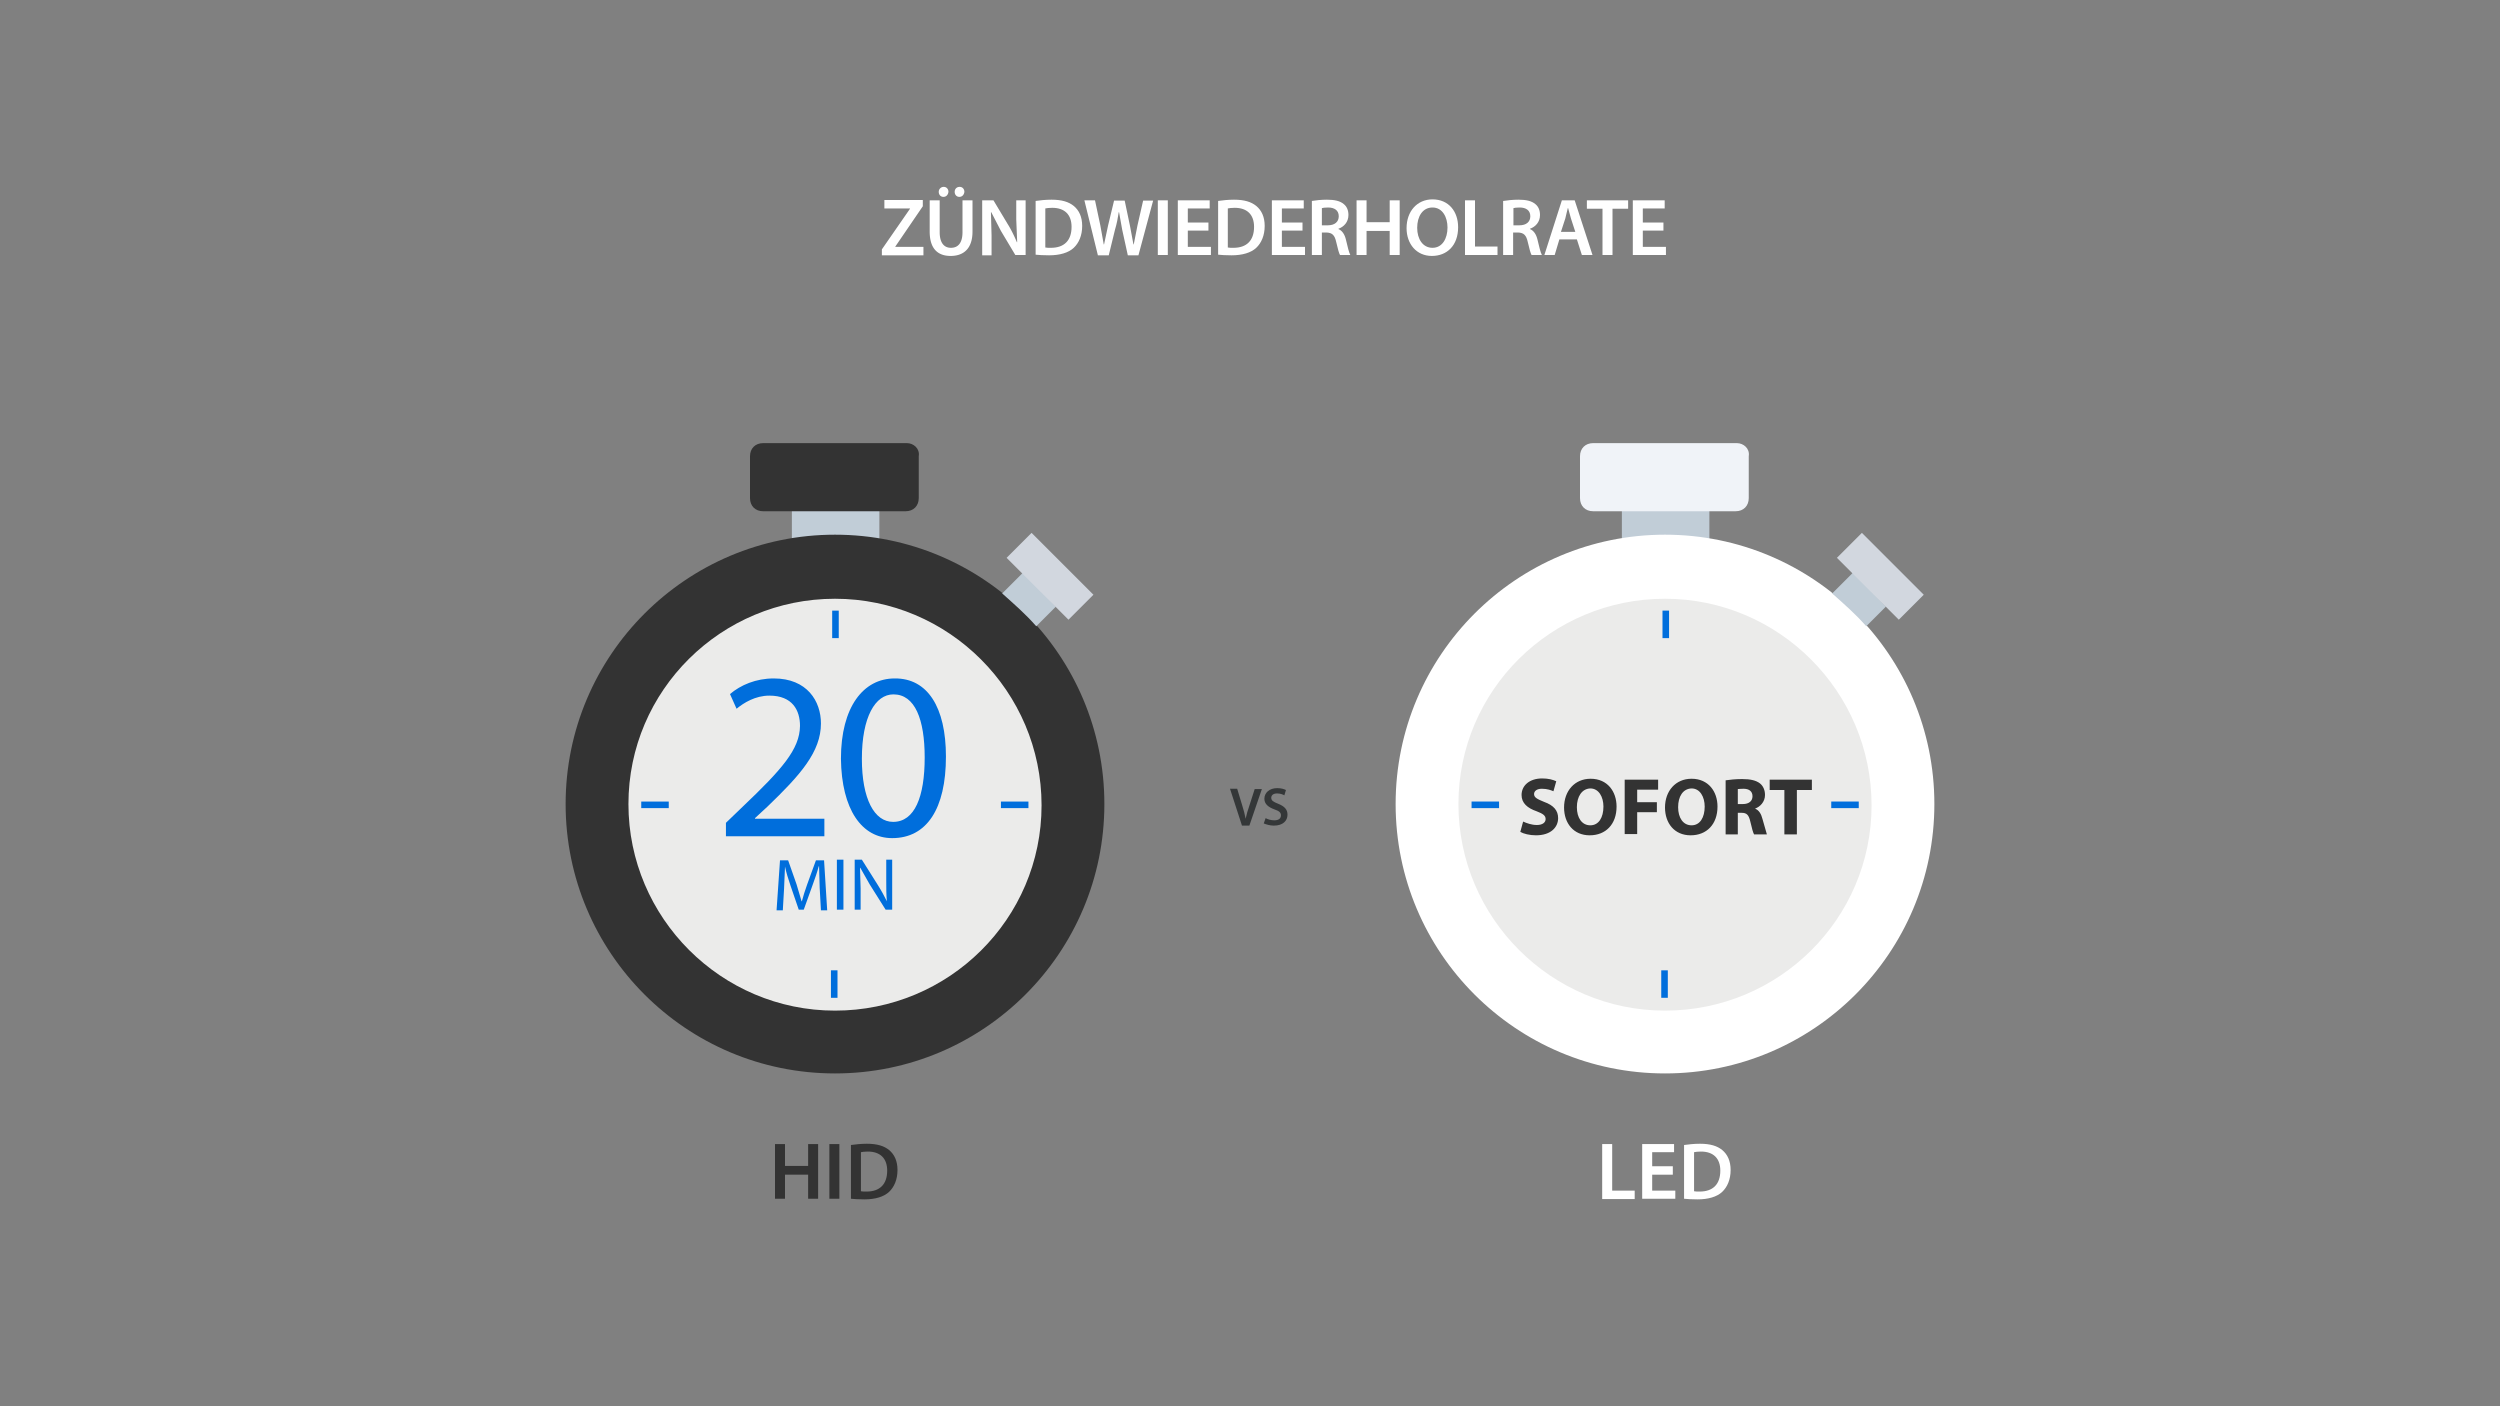
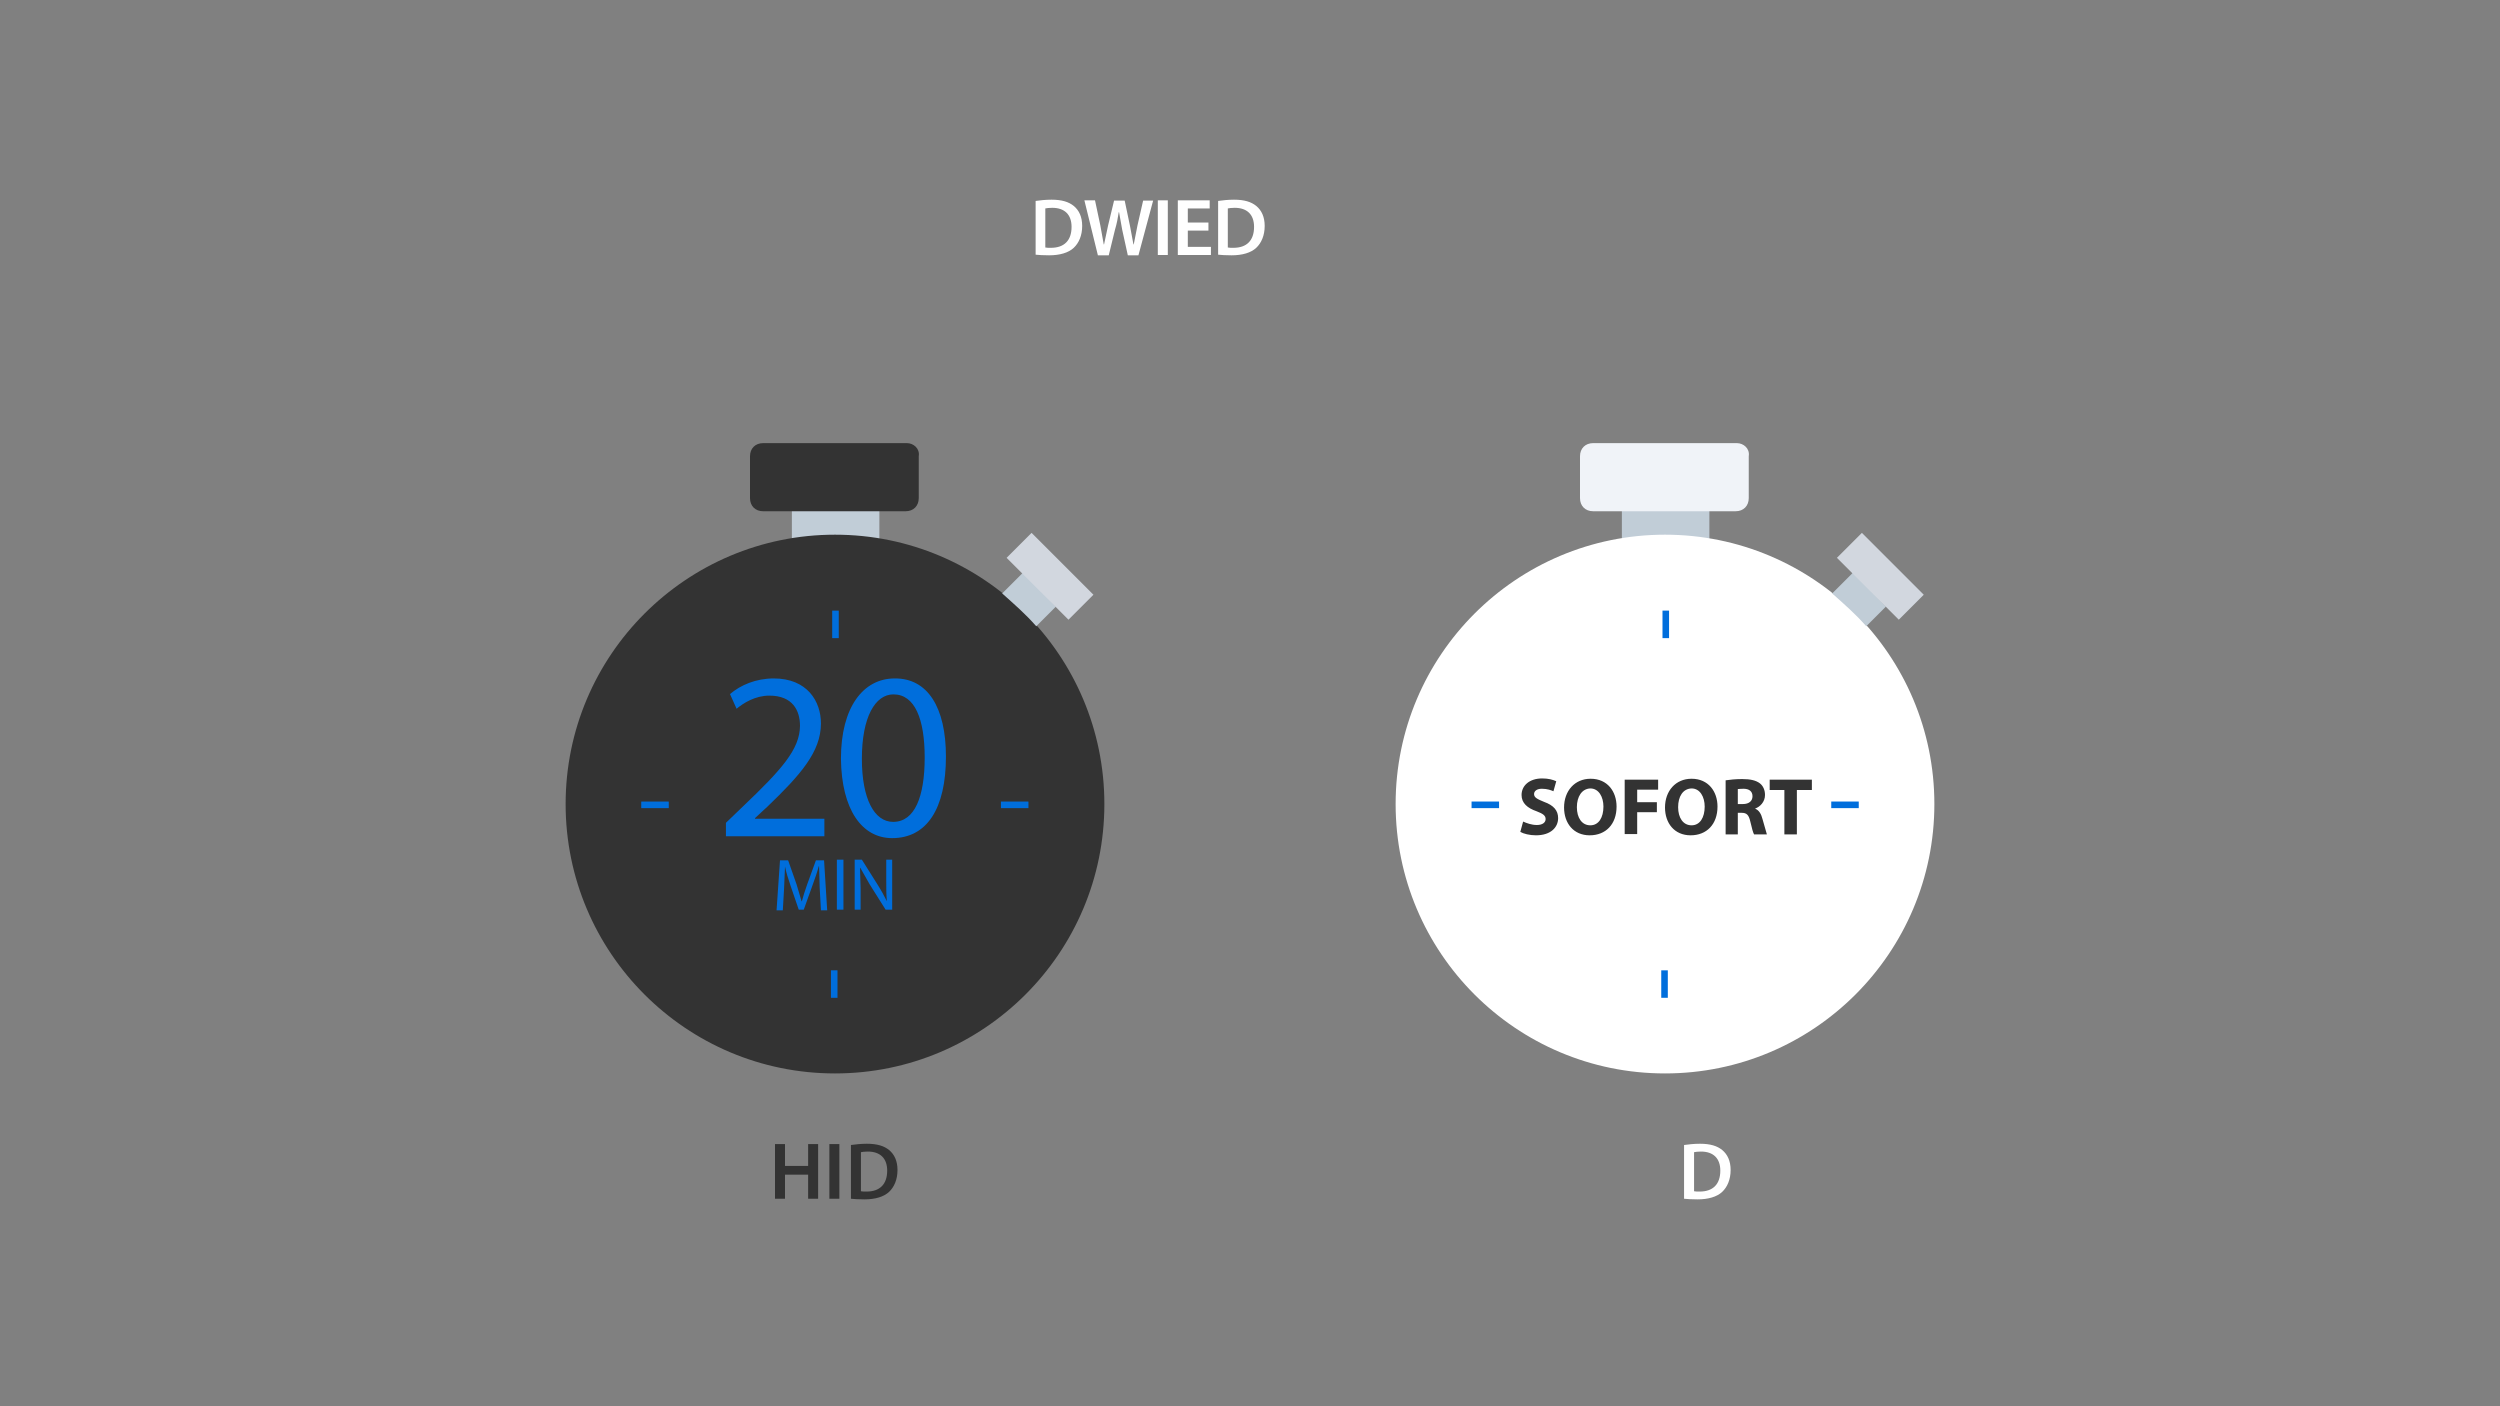
<svg xmlns="http://www.w3.org/2000/svg" xmlns:xlink="http://www.w3.org/1999/xlink" viewBox="0 0 800 450">
  <rect x="0" y="0" width="800" height="450" fill="#808080" stroke="none" />
  <g fill="#fff">
-     <path d="M282.2 79.8l9-13v-.1H283V64h12.3v2l-8.8 12.9v.1h9v2.7h-13.3v-1.9zm18.5-15.7v10.2c0 3.4 1.4 5 3.6 5 2.3 0 3.7-1.6 3.7-5V64.1h3.2v10c0 5.4-2.8 7.8-7 7.8-4.1 0-6.7-2.3-6.7-7.8v-10h3.2zm1.2-1.1c-.9 0-1.5-.7-1.5-1.6a1.58 1.58 0 0 1 1.6-1.6c.9 0 1.5.7 1.5 1.6-.1.9-.7 1.6-1.6 1.6h0zm5.1 0c-.9 0-1.5-.7-1.5-1.6s.6-1.6 1.6-1.6c.9 0 1.5.7 1.5 1.6-.1.9-.7 1.6-1.6 1.6h0zm7.3 18.6V64.1h3.6l4.5 7.5c1.2 1.9 2.2 4 3 5.9h.1l-.3-7.3v-6.1h3v17.5h-3.3l-4.6-7.7-3.1-6h-.1l.2 7.5v6.3h-3z" />
    <use xlink:href="#B" />
    <path d="M351.3 81.6L347 64.1h3.4l1.7 8 1.1 6.1h.1l1.3-6.1 1.9-7.9h3.4l1.7 8.1 1.1 5.9h.1l1.2-6.1 1.8-7.9h3.2l-4.7 17.5h-3.4l-1.8-8.2-1-5.6h-.1c-.3 1.9-.6 3.6-1.2 5.6l-2 8.2h-3.5zm22.4-17.5v17.5h-3.2V64.1h3.2zm13 9.7h-6.6V79h7.4v2.6h-10.6V64.1h10.2v2.6h-7v4.5h6.6v2.6z" />
    <use xlink:href="#B" x="58.4" />
-     <path d="M416.8 73.8h-6.6V79h7.4v2.6H407V64.1h10.2v2.6h-7v4.5h6.6v2.6zm3-9.5c1.2-.2 3-.4 4.8-.4 2.5 0 4.2.4 5.4 1.4 1 .8 1.5 2 1.5 3.5 0 2.3-1.5 3.8-3.2 4.4v.1c1.2.5 2 1.7 2.4 3.4.5 2.2 1 4.2 1.4 4.9h-3.3c-.3-.5-.7-1.9-1.2-4.1-.5-2.3-1.3-3-3.1-3.1H423v7.2h-3.2V64.3zm3.2 7.8h1.9c2.2 0 3.5-1.1 3.5-2.9 0-1.9-1.4-2.8-3.4-2.8-1 0-1.7.1-2 .2v5.5zm14.3-8v7h7.4v-7h3.2v17.5h-3.2v-7.7h-7.4v7.7h-3.2V64.1h3.2zm29.3 8.6c0 5.9-3.6 9.2-8.4 9.2-4.9 0-8.1-3.8-8.1-8.9 0-5.4 3.4-9.2 8.3-9.2 5.2 0 8.2 3.9 8.2 8.9zm-13.1.2c0 3.6 1.8 6.4 4.9 6.4s4.8-2.9 4.8-6.5c0-3.3-1.6-6.4-4.8-6.4s-4.9 2.9-4.9 6.5zm15.3-8.8h3.2v14.8h7.2v2.7h-10.4V64.1zm12.3.2c1.2-.2 3-.4 4.8-.4 2.5 0 4.2.4 5.4 1.4 1 .8 1.5 2 1.5 3.5 0 2.3-1.5 3.8-3.2 4.4v.1c1.2.5 2 1.7 2.4 3.4.5 2.2 1 4.2 1.4 4.9h-3.3c-.3-.5-.7-1.9-1.2-4.1-.5-2.3-1.3-3-3.1-3.1h-1.6v7.2H481V64.3zm3.2 7.8h1.9c2.2 0 3.5-1.1 3.5-2.9 0-1.9-1.4-2.8-3.4-2.8-1 0-1.7.1-2 .2v5.5zm14.7 4.5l-1.5 5h-3.3l5.6-17.5h4.1l5.7 17.5h-3.4l-1.6-5H499zm5.1-2.4l-1.4-4.3-.9-3.3h-.1c-.3 1-.5 2.2-.8 3.3l-1.4 4.3h4.6zm8.7-7.4h-5v-2.7H521v2.7h-5v14.8h-3.2V66.8zm19.5 7h-6.6V79h7.4v2.6h-10.6V64.1h10.2v2.6h-7v4.5h6.6v2.6z" />
  </g>
  <path d="M267.2 171.5c4.6 0 9.6.4 14.2 1.3V154h-28v18.4c4.1-.5 9.2-.9 13.8-.9z" fill="#c1cdd7" />
  <use xlink:href="#C" fill="#333" />
  <path d="M337.9 194.1l-6.3 6.3c-3.3-3.8-7.1-7.1-10.9-10.5l6.7-6.7 10.5 10.9z" fill="#c1cdd7" />
  <path d="M322.115 178.506l7.99-7.99 19.799 19.799-7.99 7.99z" fill="#d2d7df" />
  <use xlink:href="#D" fill="#ebebea" />
  <path d="M268.4 195.4v8.8h-2.1v-8.8h1.3.8zm-.4 115.1v8.8h-.8-1.3v-8.8h2.1zm-62.8-54h8.8v2.1h-8.8v-1.3-.8zm115.1 0h8.8v.8 1.3h-8.8v-2.1z" fill="#006edc" />
  <use xlink:href="#E" fill="#333" />
  <path d="M232.3 267.4v-4.1l5.3-5.1c12.6-12 18.3-18.4 18.4-25.9 0-5-2.4-9.7-9.8-9.7-4.5 0-8.2 2.3-10.5 4.2l-2.1-4.7c3.4-2.9 8.3-5 14-5 10.7 0 15.1 7.3 15.1 14.4 0 9.1-6.6 16.5-17.1 26.6l-4 3.7v.2h22.2v5.6h-31.5zm70.4-25.3c0 16.8-6.2 26.1-17.2 26.1-9.7 0-16.2-9.1-16.4-25.4 0-16.6 7.2-25.7 17.2-25.7 10.5-.1 16.4 9.2 16.4 25zm-26.9.7c0 12.9 4 20.2 10 20.2 6.9 0 10.1-8 10.1-20.6 0-12.2-3.1-20.2-10-20.2-5.8 0-10.1 7.2-10.1 20.6zm-13.5 41.3l-.2-6.9h-.1c-.5 1.9-1.2 3.9-2 6.1l-2.8 7.8h-1.6l-2.6-7.6c-.8-2.3-1.4-4.3-1.8-6.2h0l-.3 7.1-.4 6.9h-2l1.1-16h2.6l2.7 7.7 1.6 5.4h.1c.4-1.6 1-3.4 1.7-5.4l2.8-7.7h2.6l1 16h-2l-.4-7.2zm7.6-9v16h-2.1v-16h2.1zm3.6 16v-16h2.3l5.1 8.1c1.2 1.9 2.1 3.6 2.9 5.2h0c-.2-2.1-.2-4.1-.2-6.6v-6.7h1.9v16h-2.1l-5.1-8.1-3-5.3h-.1l.2 6.6v6.8h-1.9z" fill="#006edc" />
  <path d="M532.8 171.5c4.6 0 9.6.4 14.2 1.3V154h-28v18.4c4.2-.5 9.2-.9 13.8-.9z" fill="#c1cdd7" />
  <use xlink:href="#C" x="265.6" fill="#fff" />
  <path d="M603.5 194.1l-6.3 6.3c-3.3-3.8-7.1-7.1-10.9-10.5l6.7-6.7 10.5 10.9z" fill="#c1cdd7" />
  <path d="M587.812 178.505l7.99-7.99 19.799 19.799-7.99 7.99z" fill="#d2d7df" />
  <use xlink:href="#D" x="265.6" fill="#ebebea" />
  <path d="M534.1 195.4v8.8H532v-8.8h1.3c-.1 0 .4 0 .8 0zm-.4 115.1v8.8h-.8-1.3v-8.8h2.1zm-62.8-54h8.8v2.1h-8.8v-1.3-.8zm115.1 0h8.8v.8 1.3H586v-2.1z" fill="#006edc" />
  <use xlink:href="#E" x="265.6" fill="#f0f3f8" />
  <g fill="#333">
    <path d="M487.4 262.9c1.1.5 2.7 1.1 4.4 1.1 1.8 0 2.8-.8 2.8-1.9s-.8-1.7-2.9-2.5c-2.9-1-4.8-2.6-4.8-5.2 0-3 2.5-5.3 6.6-5.3 2 0 3.4.4 4.5.9l-.9 3.2c-.7-.3-1.9-.8-3.7-.8-1.7 0-2.5.8-2.5 1.7 0 1.1 1 1.6 3.2 2.5 3.1 1.1 4.5 2.8 4.5 5.2 0 2.9-2.3 5.5-7.1 5.5-2 0-4-.5-5-1.1l.9-3.3zm29.9-4.8c0 5.7-3.5 9.2-8.6 9.2-5.2 0-8.2-3.9-8.2-8.9 0-5.3 3.4-9.2 8.5-9.2 5.4 0 8.3 4.1 8.3 8.9zm-12.7.2c0 3.4 1.6 5.8 4.3 5.8s4.2-2.5 4.2-6c0-3.1-1.5-5.8-4.2-5.8-2.7.1-4.3 2.6-4.3 6zm15.3-8.8h10.7v3.2h-6.7v4h6.3v3.2h-6.3v7h-4v-17.4zm29.7 8.6c0 5.7-3.5 9.2-8.6 9.2-5.2 0-8.2-3.9-8.2-8.9 0-5.3 3.4-9.2 8.5-9.2 5.4 0 8.3 4.1 8.3 8.9zm-12.6.2c0 3.4 1.6 5.8 4.3 5.8s4.2-2.5 4.2-6c0-3.1-1.5-5.8-4.2-5.8-2.8.1-4.3 2.6-4.3 6zm15.2-8.6c1.3-.2 3.2-.4 5.3-.4 2.6 0 4.4.4 5.7 1.4 1 .8 1.6 2.1 1.6 3.7 0 2.2-1.6 3.8-3.1 4.3v.1c1.2.5 1.9 1.7 2.3 3.3l1.4 4.9h-4.1c-.3-.5-.7-1.9-1.2-4.1s-1.2-2.8-2.8-2.8h-1.2v6.9h-3.9v-17.3zm3.9 7.6h1.6c2 0 3.1-1 3.1-2.5 0-1.6-1.1-2.4-2.9-2.4-1 0-1.5.1-1.8.1v4.8zm14.9-4.5h-4.7v-3.3h13.5v3.3H575V267h-4v-14.2zM251.2 366.1v7h7.4v-7h3.2v17.5h-3.2v-7.7h-7.4v7.7H248v-17.5h3.2zm17.4 0v17.5h-3.2v-17.5h3.2z" />
    <use xlink:href="#F" />
  </g>
-   <path d="M397.4 264.1l-3.8-11.7h2.3l1.6 5.3c.5 1.5.8 2.8 1.1 4.3h0c.3-1.4.7-2.8 1.2-4.2l1.7-5.3h2.3l-4 11.7h-2.4zm7.6-2.3c.7.4 1.7.7 2.8.7 1.4 0 2.1-.6 2.1-1.6 0-.9-.6-1.4-2.1-1.9-1.9-.7-3.2-1.7-3.2-3.4 0-1.9 1.6-3.4 4.1-3.4 1.3 0 2.2.3 2.8.6l-.5 1.7c-.4-.2-1.2-.6-2.3-.6-1.4 0-1.9.7-1.9 1.4 0 .9.7 1.3 2.2 1.9 2 .8 3 1.8 3 3.5 0 1.9-1.4 3.5-4.4 3.5-1.2 0-2.5-.4-3.2-.7l.6-1.7z" fill="#343738" />
  <g fill="#fff">
-     <path d="M512.7 366.1h3.2V381h7.2v2.7h-10.4v-17.6zm22.6 9.8h-6.6v5.1h7.4v2.6h-10.6v-17.5h10.2v2.6h-7v4.5h6.6v2.7z" />
    <use xlink:href="#F" x="266.6" />
  </g>
  <defs>
    <path id="B" d="M331.4 64.3c1.4-.2 3.2-.4 5.1-.4 3.3 0 5.5.7 7.1 2 1.7 1.4 2.7 3.5 2.7 6.4 0 3.1-1.1 5.5-2.7 7-1.7 1.6-4.5 2.4-7.9 2.4-1.9 0-3.3-.1-4.3-.2V64.3zm3.1 14.9c.4.1 1.1.1 1.8.1 4.2 0 6.6-2.3 6.6-6.7 0-3.9-2.2-6.1-6.2-6.1-1 0-1.7.1-2.2.2v12.5z" />
    <path id="C" d="M267.2 171.1c47.6 0 86.2 38.6 86.2 86.2s-38.6 86.2-86.2 86.2-86.2-38.6-86.2-86.2 38.6-86.2 86.2-86.2z" />
-     <path id="D" d="M267.2 323.4c-36.4 0-66.1-29.7-66.1-66.1s29.7-65.7 66.1-65.7 66.1 29.7 66.1 66.1-29.7 65.7-66.1 65.7z" />
    <path id="E" d="M290.2 141.8h-46c-2.5 0-4.2 1.7-4.2 4.2v13.4c0 2.5 1.7 4.2 4.2 4.2h45.6c2.5 0 4.2-1.7 4.2-4.2V146c.4-2.5-1.7-4.2-3.8-4.2z" />
    <path id="F" d="M272.3 366.4c1.4-.2 3.2-.4 5.1-.4 3.3 0 5.5.7 7.1 2 1.7 1.4 2.7 3.5 2.7 6.4 0 3.1-1.1 5.5-2.7 7-1.7 1.6-4.5 2.4-7.9 2.4-1.9 0-3.3-.1-4.3-.2v-17.2zm3.2 14.8c.4.1 1.1.1 1.8.1 4.2 0 6.6-2.3 6.6-6.7 0-3.9-2.2-6.1-6.2-6.1-1 0-1.7.1-2.2.2v12.5z" />
  </defs>
</svg>